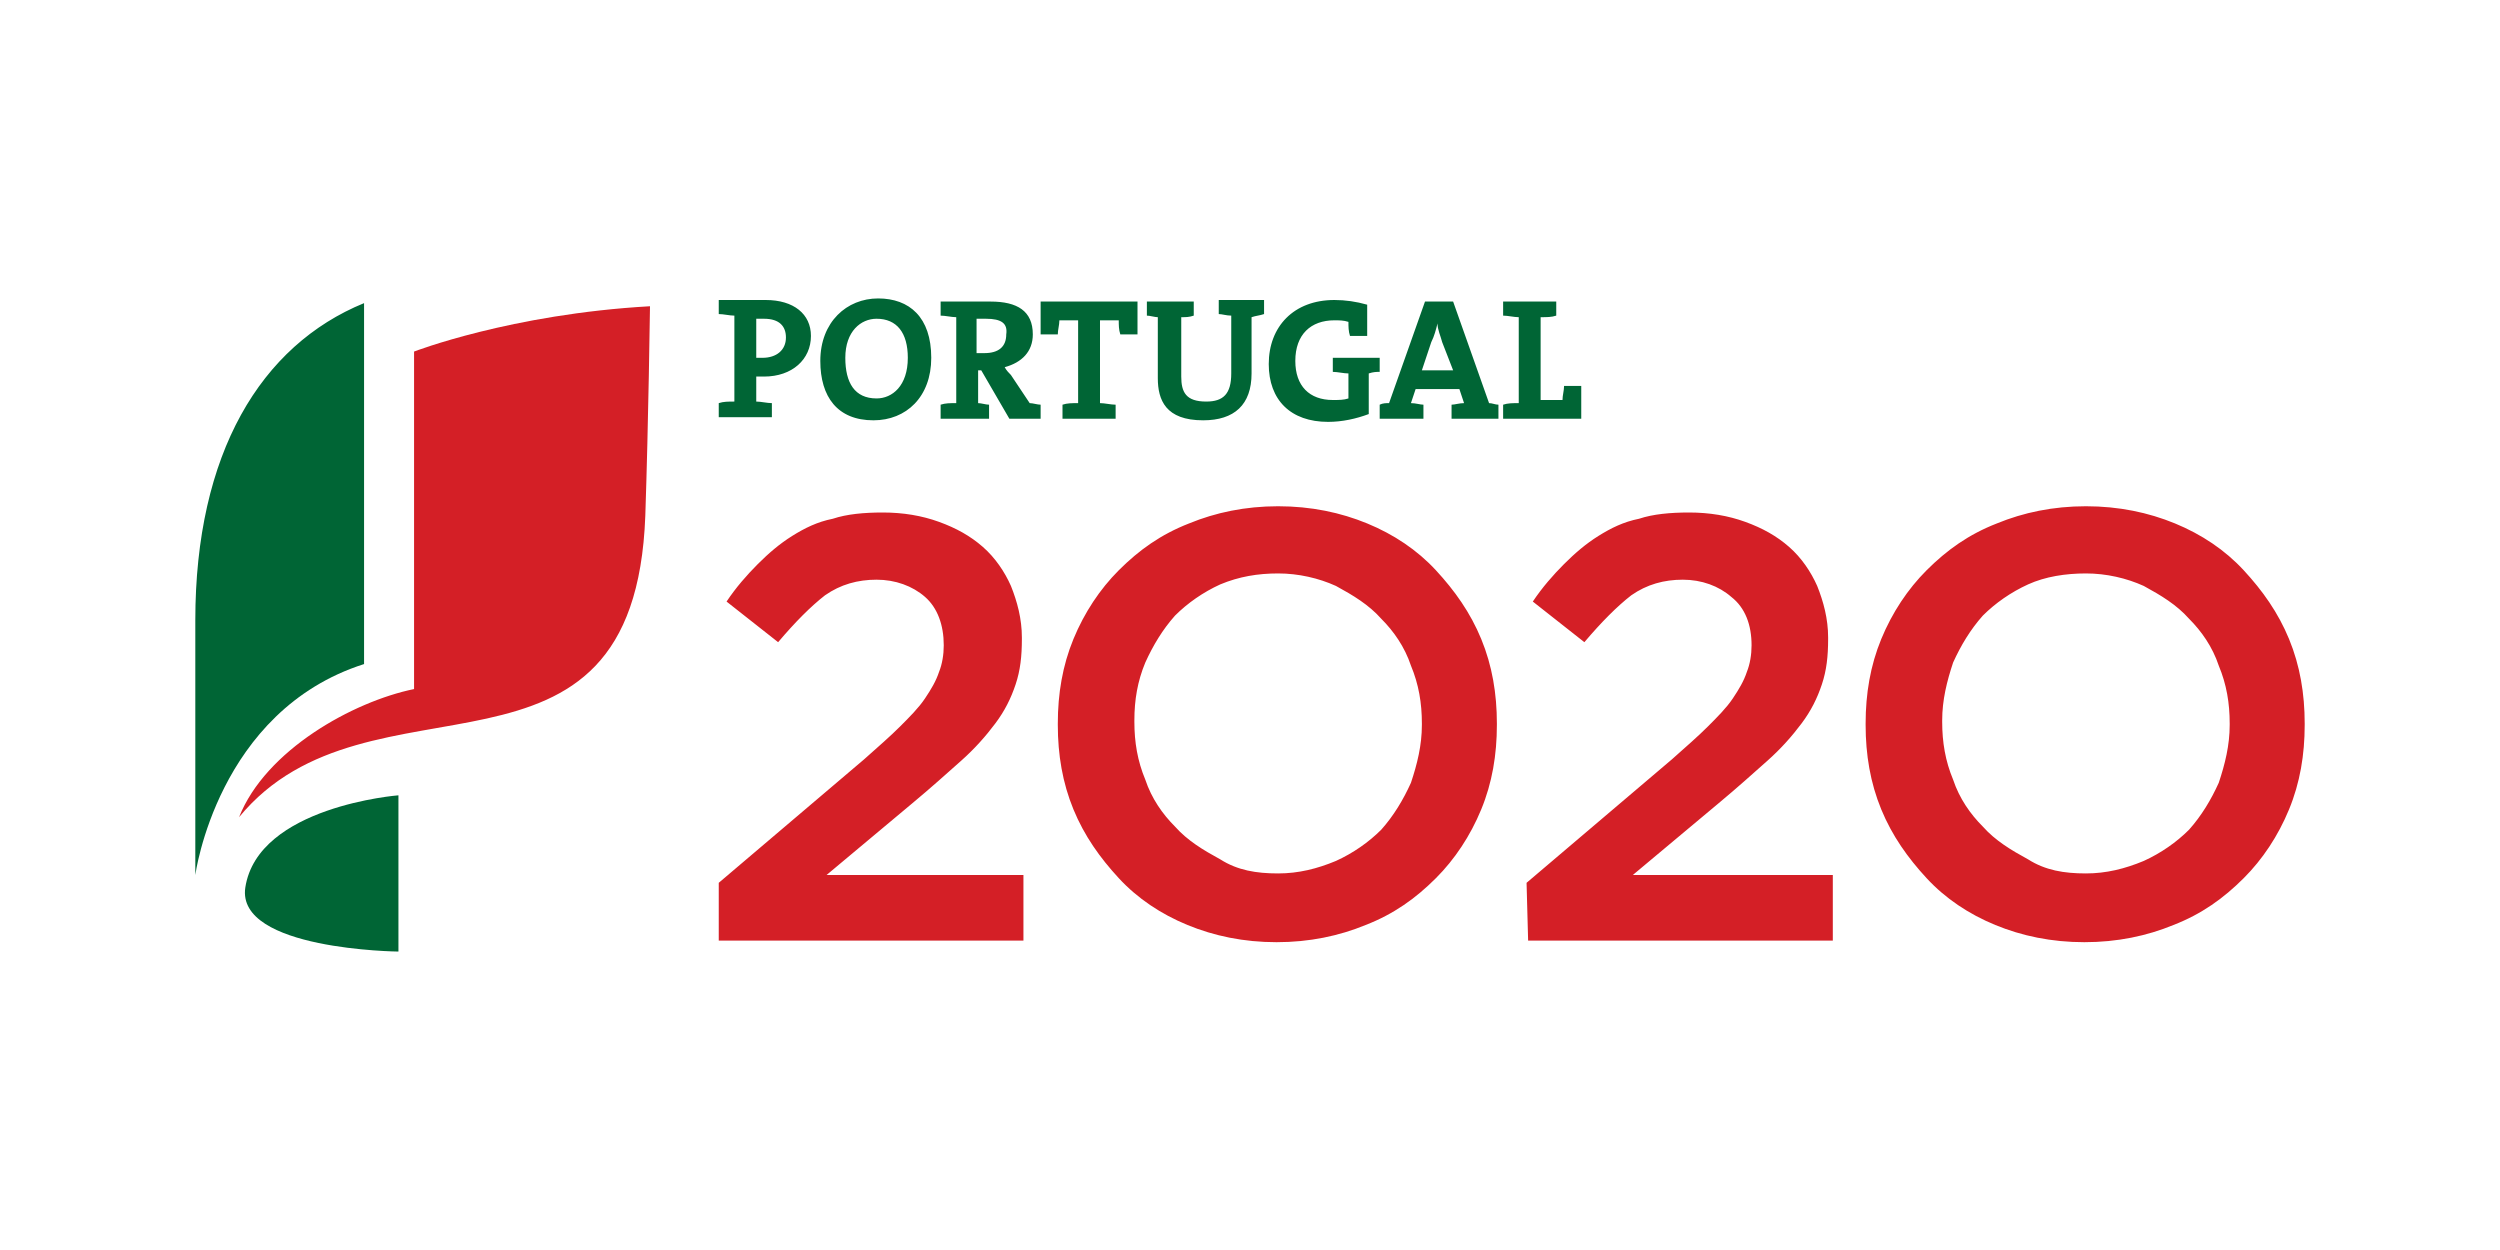
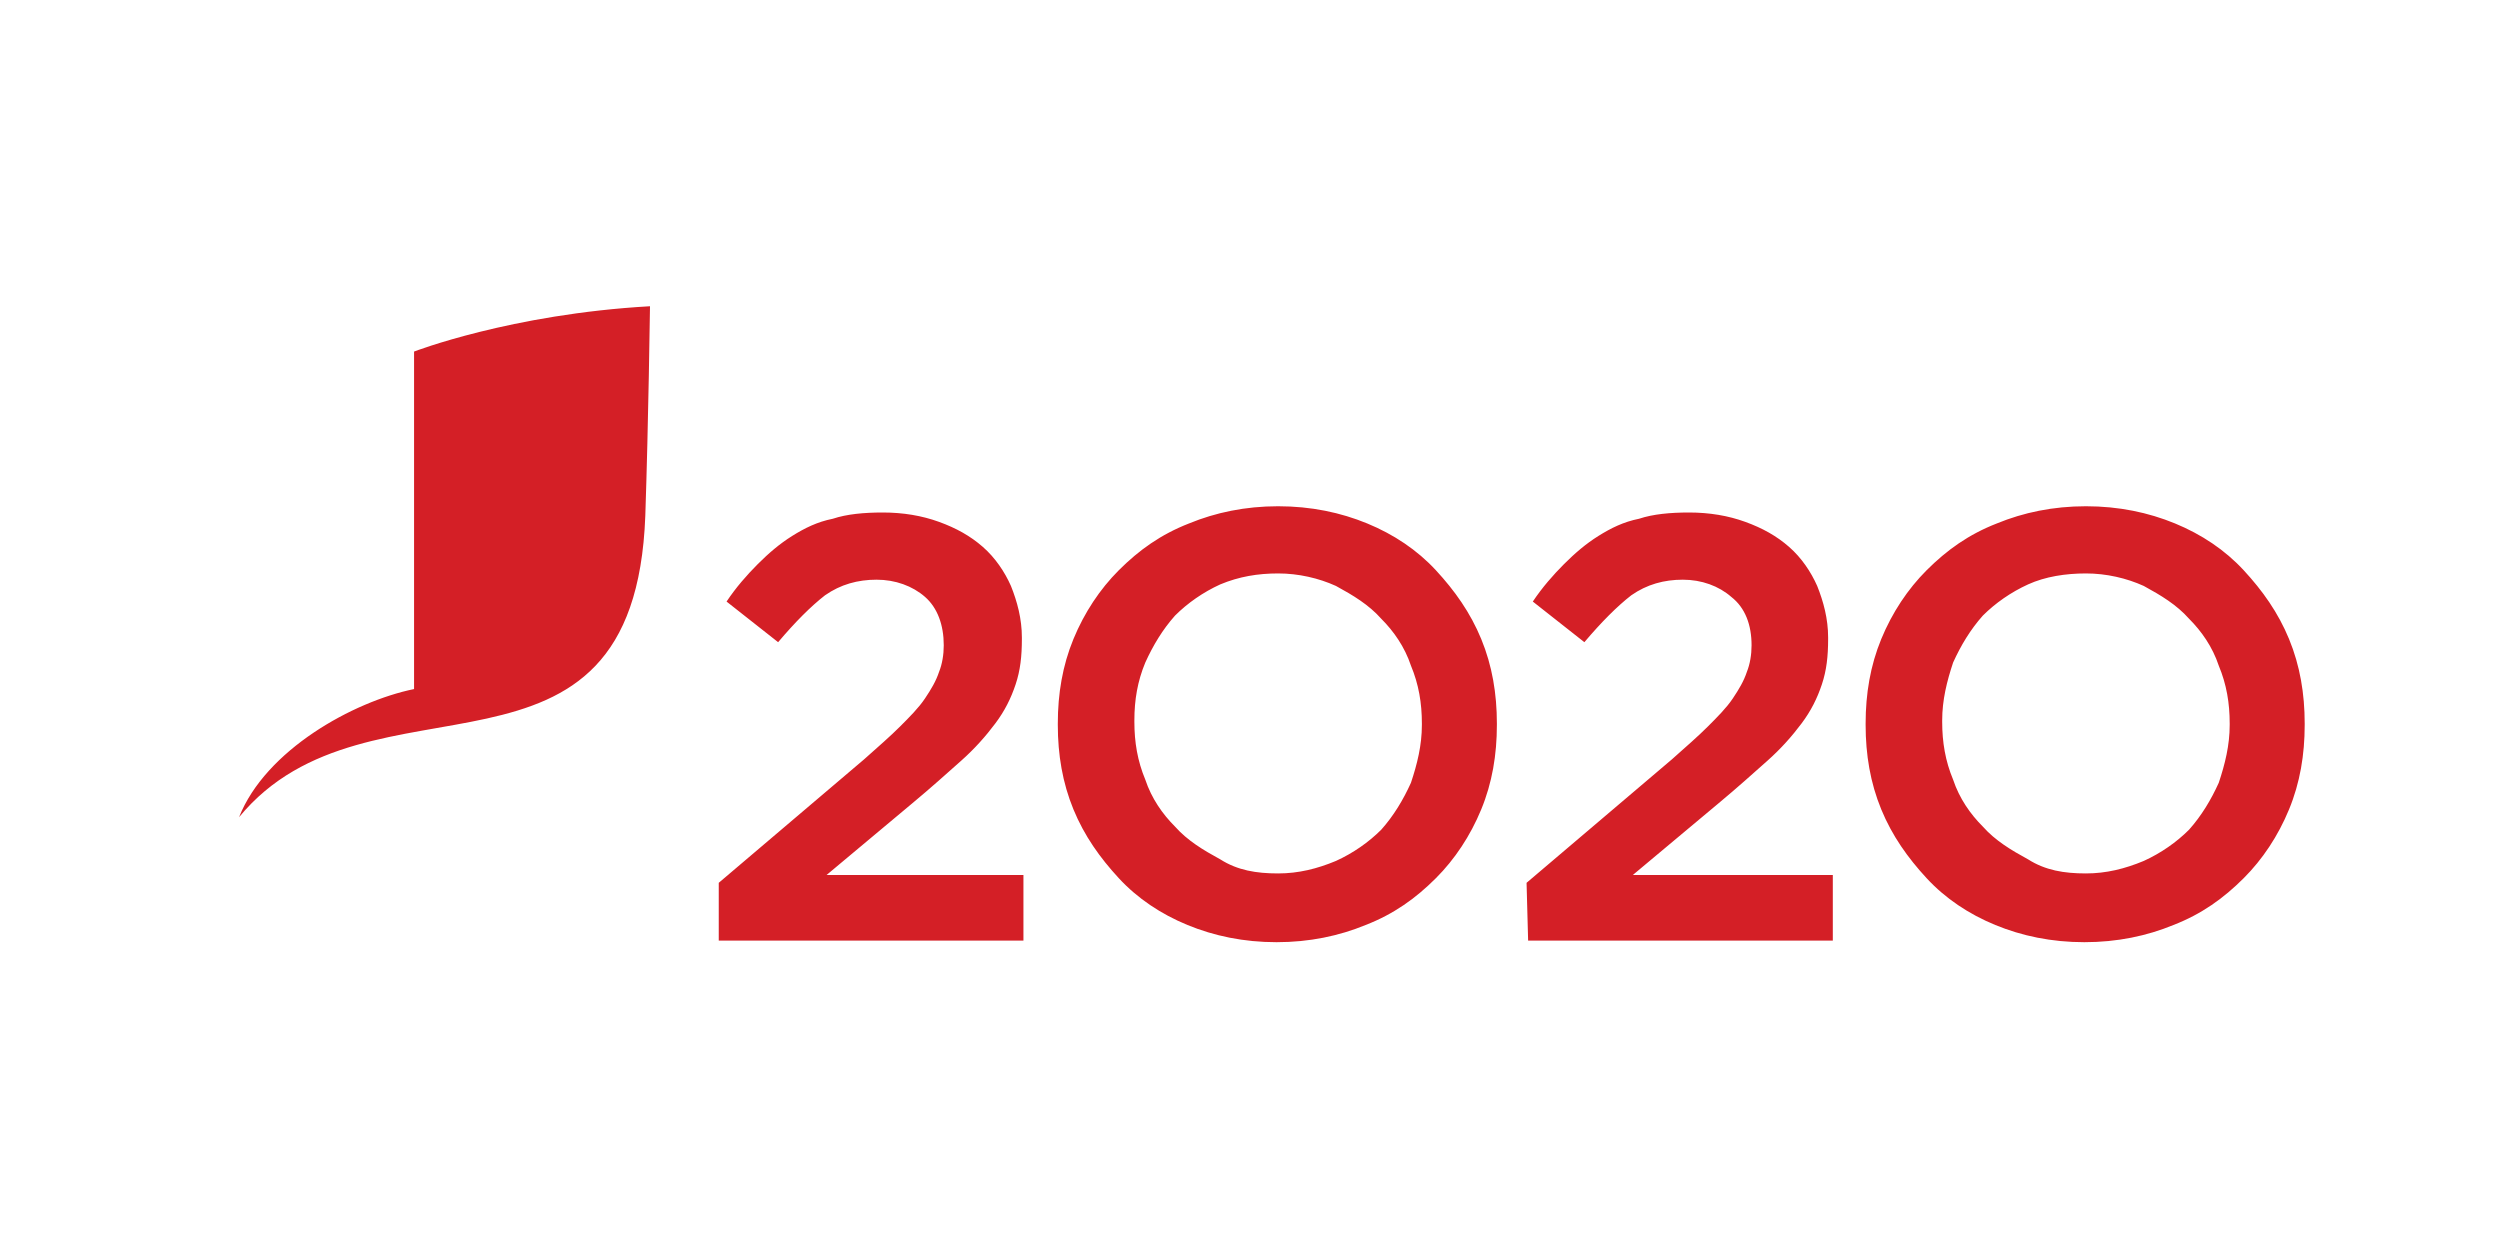
<svg xmlns="http://www.w3.org/2000/svg" version="1.1" x="0px" y="0px" width="160px" height="80px" viewBox="-12.5 -19.1 160 80" enable-background="new -12.5 -19.1 160 80" xml:space="preserve">
  <defs>
</defs>
  <path fill="#D41F26" d="M33.5,37.4l9.3-7.9c0.9-0.8,1.7-1.5,2.3-2.1c0.6-0.6,1.2-1.2,1.6-1.8c0.4-0.6,0.7-1.1,0.9-1.7  c0.2-0.5,0.3-1.1,0.3-1.7c0-1.3-0.4-2.4-1.2-3.1c-0.8-0.7-1.9-1.1-3.1-1.1s-2.3,0.3-3.3,1c-0.9,0.7-1.9,1.7-3,3L34,19.4  c0.6-0.9,1.3-1.7,2-2.4s1.4-1.3,2.2-1.8c0.8-0.5,1.6-0.9,2.6-1.1c0.9-0.3,2-0.4,3.2-0.4c1.3,0,2.5,0.2,3.6,0.6  c1.1,0.4,2,0.9,2.8,1.6c0.8,0.7,1.4,1.6,1.8,2.5c0.4,1,0.7,2.1,0.7,3.3v0.1c0,1.1-0.1,2-0.4,2.9s-0.7,1.7-1.3,2.5  c-0.6,0.8-1.3,1.6-2.2,2.4c-0.9,0.8-1.9,1.7-3.1,2.7l-5.5,4.6H53v4.2H33.5V37.4z M69.2,41.2c-2.1,0-4-0.4-5.7-1.1s-3.2-1.7-4.4-3  s-2.2-2.7-2.9-4.4c-0.7-1.7-1-3.5-1-5.4v-0.1c0-1.9,0.3-3.7,1-5.4c0.7-1.7,1.7-3.2,2.9-4.4c1.3-1.3,2.7-2.3,4.5-3  c1.7-0.7,3.6-1.1,5.7-1.1c2.1,0,4,0.4,5.7,1.1c1.7,0.7,3.2,1.7,4.4,3s2.2,2.7,2.9,4.4c0.7,1.7,1,3.5,1,5.4v0.1c0,1.9-0.3,3.7-1,5.4  s-1.7,3.2-2.9,4.4c-1.3,1.3-2.7,2.3-4.5,3C73.2,40.8,71.3,41.2,69.2,41.2 M69.3,36.8c1.3,0,2.5-0.3,3.7-0.8c1.1-0.5,2.1-1.2,2.9-2  c0.8-0.9,1.4-1.9,1.9-3c0.4-1.2,0.7-2.4,0.7-3.7v-0.1c0-1.3-0.2-2.5-0.7-3.7c-0.4-1.2-1.1-2.2-1.9-3c-0.8-0.9-1.8-1.5-2.9-2.1  c-1.1-0.5-2.4-0.8-3.7-0.8s-2.5,0.2-3.7,0.7c-1.1,0.5-2.1,1.2-2.9,2c-0.8,0.9-1.4,1.9-1.9,3c-0.5,1.2-0.7,2.4-0.7,3.7v0.1  c0,1.3,0.2,2.5,0.7,3.7c0.4,1.2,1.1,2.2,1.9,3c0.8,0.9,1.8,1.5,2.9,2.1C66.7,36.6,67.9,36.8,69.3,36.8 M85.2,37.4l9.3-7.9  c0.9-0.8,1.7-1.5,2.3-2.1c0.6-0.6,1.2-1.2,1.6-1.8c0.4-0.6,0.7-1.1,0.9-1.7c0.2-0.5,0.3-1.1,0.3-1.7c0-1.3-0.4-2.4-1.3-3.1  c-0.8-0.7-1.9-1.1-3.1-1.1s-2.3,0.3-3.3,1c-0.9,0.7-1.9,1.7-3,3l-3.3-2.6c0.6-0.9,1.3-1.7,2-2.4s1.4-1.3,2.2-1.8s1.6-0.9,2.6-1.1  c0.9-0.3,2-0.4,3.2-0.4c1.3,0,2.5,0.2,3.6,0.6c1.1,0.4,2,0.9,2.8,1.6c0.8,0.7,1.4,1.6,1.8,2.5c0.4,1,0.7,2.1,0.7,3.3v0.1  c0,1.1-0.1,2-0.4,2.9s-0.7,1.7-1.3,2.5c-0.6,0.8-1.3,1.6-2.2,2.4c-0.9,0.8-1.9,1.7-3.1,2.7L92,36.9h12.8v4.2H85.3L85.2,37.4z   M120.9,41.2c-2.1,0-4-0.4-5.7-1.1s-3.2-1.7-4.4-3c-1.2-1.3-2.2-2.7-2.9-4.4s-1-3.5-1-5.4v-0.1c0-1.9,0.3-3.7,1-5.4  c0.7-1.7,1.7-3.2,2.9-4.4c1.3-1.3,2.7-2.3,4.5-3c1.7-0.7,3.6-1.1,5.7-1.1c2.1,0,4,0.4,5.7,1.1c1.7,0.7,3.2,1.7,4.4,3  s2.2,2.7,2.9,4.4c0.7,1.7,1,3.5,1,5.4v0.1c0,1.9-0.3,3.7-1,5.4c-0.7,1.7-1.7,3.2-2.9,4.4c-1.3,1.3-2.7,2.3-4.5,3  C124.9,40.8,123,41.2,120.9,41.2 M121,36.8c1.3,0,2.5-0.3,3.7-0.8c1.1-0.5,2.1-1.2,2.9-2c0.8-0.9,1.4-1.9,1.9-3  c0.4-1.2,0.7-2.4,0.7-3.7v-0.1c0-1.3-0.2-2.5-0.7-3.7c-0.4-1.2-1.1-2.2-1.9-3c-0.8-0.9-1.8-1.5-2.9-2.1c-1.1-0.5-2.4-0.8-3.7-0.8  c-1.3,0-2.6,0.2-3.7,0.7c-1.1,0.5-2.1,1.2-2.9,2c-0.8,0.9-1.4,1.9-1.9,3c-0.4,1.2-0.7,2.4-0.7,3.7v0.1c0,1.3,0.2,2.5,0.7,3.7  c0.4,1.2,1.1,2.2,1.9,3c0.8,0.9,1.8,1.5,2.9,2.1C118.4,36.6,119.6,36.8,121,36.8 M14,25c-3.9,0.8-9.5,3.9-11.2,8.2  c8.3-10.1,25.3-0.3,26-19.3c0.2-6,0.3-13.4,0.3-13.4C20.2,1,14,3.4,14,3.4V25z" />
-   <path fill="#006535" d="M36.4,5c-0.1,0-0.3,0-0.5,0v1.6c0.3,0,0.7,0.1,1,0.1v0.9h-3.4V6.7c0.3-0.1,0.6-0.1,1-0.1V1.1  c-0.3,0-0.7-0.1-1-0.1V0.1h0.9c0.4,0,1.3,0,2.1,0c1.8,0,2.9,0.9,2.9,2.3C39.4,3.9,38.2,5,36.4,5 M36.4,1.3c-0.2,0-0.3,0-0.5,0v2.5  c0.1,0,0.3,0,0.4,0c0.9,0,1.5-0.5,1.5-1.3C37.8,1.8,37.4,1.3,36.4,1.3 M43.4,7.8C41.1,7.8,40,6.3,40,4c0-2.5,1.7-4,3.7-4  s3.4,1.2,3.4,3.8C47.1,6.3,45.5,7.8,43.4,7.8 M43.6,1.3c-1,0-2,0.8-2,2.5c0,1.6,0.6,2.6,2,2.6c1,0,2-0.8,2-2.6  C45.6,2.2,44.9,1.3,43.6,1.3 M52.1,7.7l-1.8-3.1h-0.2v2.1c0.2,0,0.5,0.1,0.7,0.1v0.9h-3.1V6.8c0.3-0.1,0.6-0.1,1-0.1V1.2  c-0.3,0-0.7-0.1-1-0.1V0.2h0.9c0.3,0,1.3,0,2.3,0c1.7,0,2.7,0.6,2.7,2.1c0,1.1-0.7,1.8-1.8,2.1c0.1,0.2,0.3,0.4,0.4,0.5l1.2,1.8  c0.2,0,0.5,0.1,0.7,0.1v0.9H52.1z M50.6,1.3c-0.2,0-0.4,0-0.6,0v2.2c0.1,0,0.3,0,0.5,0c0.9,0,1.4-0.4,1.4-1.2  C52,1.6,51.6,1.3,50.6,1.3 M59.2,2.3c-0.1-0.3-0.1-0.6-0.1-0.9h-1.2v5.3c0.3,0,0.7,0.1,1,0.1v0.9h-3.4V6.8c0.3-0.1,0.6-0.1,1-0.1  V1.4h-1.2c0,0.3-0.1,0.6-0.1,0.9h-1.1V0.2h6.2v2.1H59.2z M67.6,1.2v3.6c0,2-1.1,3-3.1,3c-2.4,0-2.9-1.3-2.9-2.7V1.2  c-0.2,0-0.5-0.1-0.7-0.1V0.2h3v0.9c-0.3,0.1-0.5,0.1-0.8,0.1V5c0,1,0.3,1.6,1.6,1.6c1.1,0,1.6-0.5,1.6-1.8V1.1C66,1.1,65.7,1,65.5,1  V0.1h2.9V1C68.1,1.1,67.9,1.1,67.6,1.2 M75.1,4.8v2.6c-0.8,0.3-1.7,0.5-2.6,0.5c-2.4,0-3.8-1.4-3.8-3.7c0-2.4,1.6-4.1,4.2-4.1  c0.7,0,1.4,0.1,2.1,0.3v2h-1.1c-0.1-0.3-0.1-0.6-0.1-0.9c-0.3-0.1-0.6-0.1-0.9-0.1c-1.5,0-2.5,0.9-2.5,2.6c0,1.6,0.9,2.5,2.4,2.5  c0.4,0,0.7,0,1-0.1V4.8c-0.3,0-0.7-0.1-1-0.1V3.8h3v0.9C75.6,4.7,75.4,4.7,75.1,4.8 M80.4,7.7V6.8c0.2,0,0.5-0.1,0.8-0.1l-0.3-0.9  h-2.8l-0.3,0.9c0.3,0,0.6,0.1,0.8,0.1v0.9h-2.8V6.8c0.2-0.1,0.4-0.1,0.6-0.1l2.3-6.5h1.8l2.3,6.5c0.2,0,0.4,0.1,0.6,0.1v0.9H80.4z   M79.8,2.8c-0.1-0.4-0.3-0.8-0.3-1.2l0,0c-0.1,0.4-0.2,0.8-0.4,1.2l-0.6,1.8h2L79.8,2.8z M83.7,7.7V6.8c0.3-0.1,0.6-0.1,1-0.1V1.2  c-0.3,0-0.7-0.1-1-0.1V0.2h3.4v0.9c-0.3,0.1-0.6,0.1-1,0.1v5.3h1.4c0-0.3,0.1-0.6,0.1-0.9h1.1v2.1H83.7z M10.8,0.3  C4.2,3,0,9.9,0,20.6v16.3c0,0,1.4-10.5,10.8-13.5V0.3z M13,31.8c0,0-9,0.7-9.8,5.9c-0.6,4,9.8,4.1,9.8,4.1V31.8z" />
</svg>